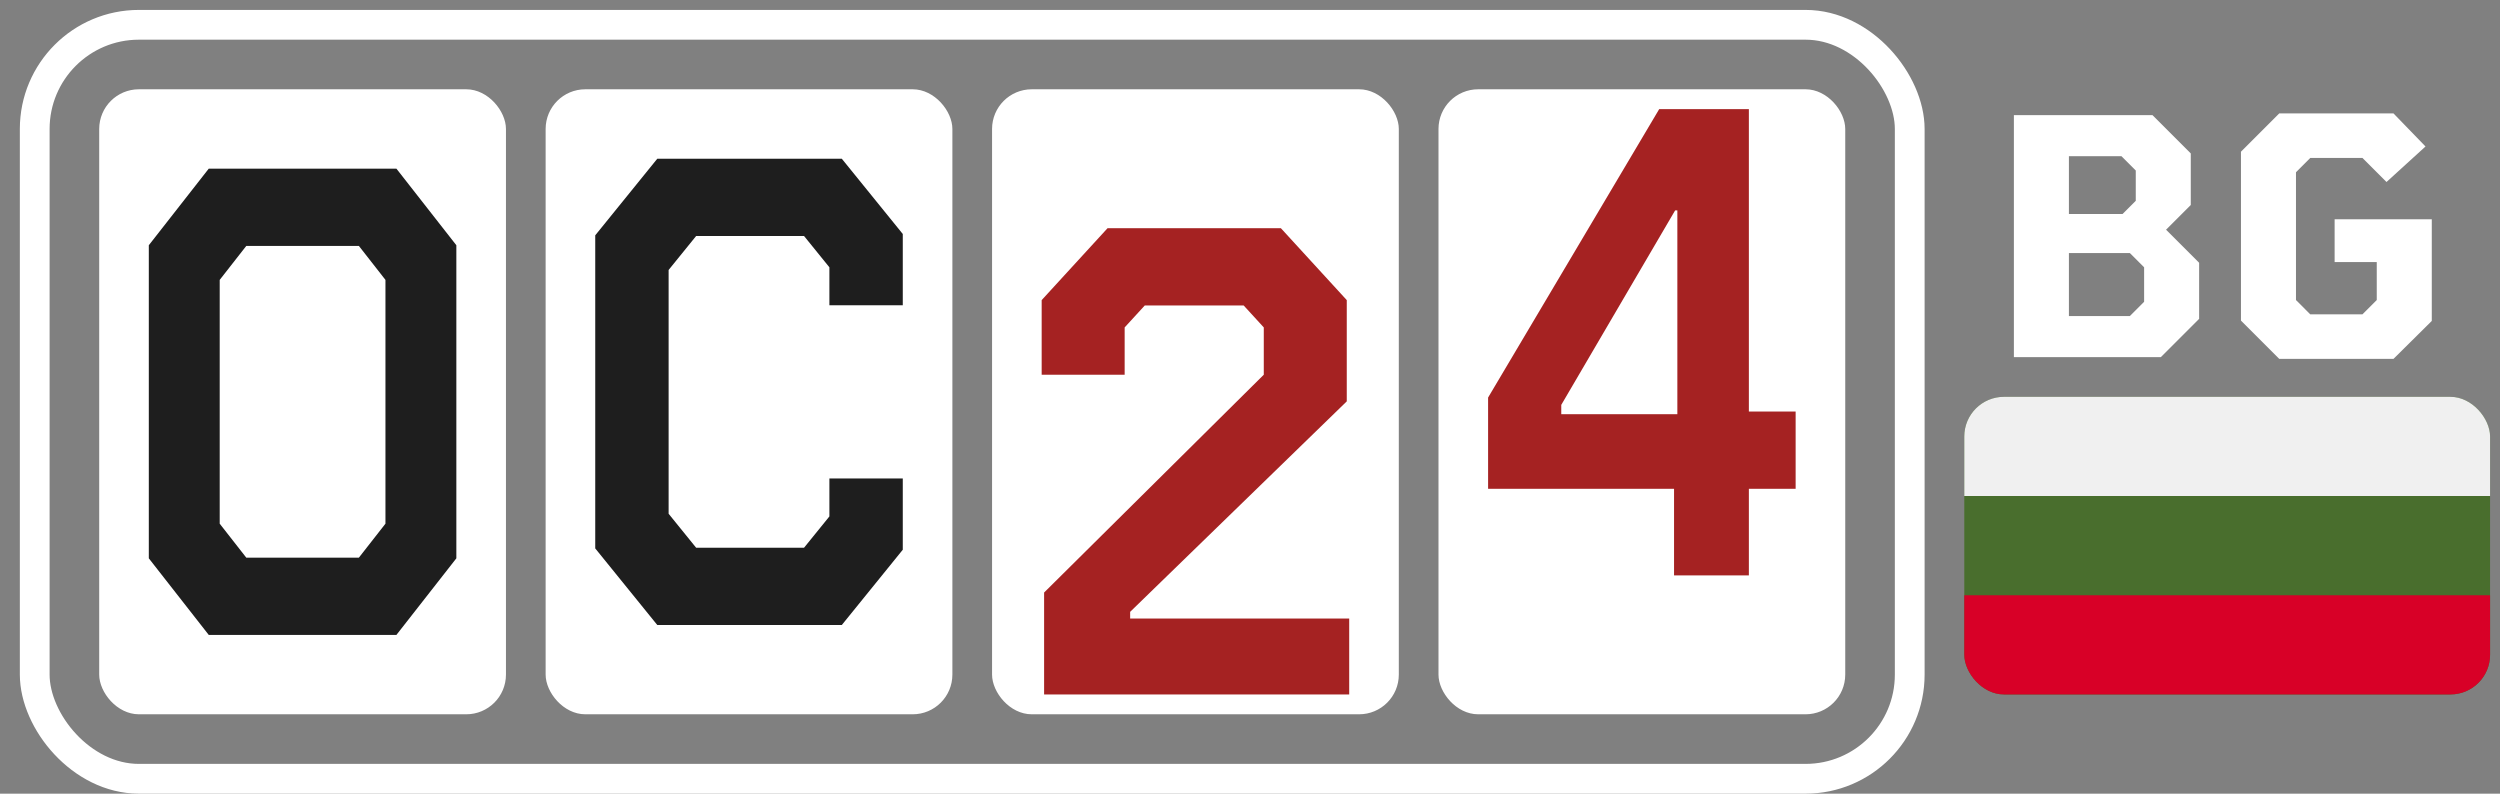
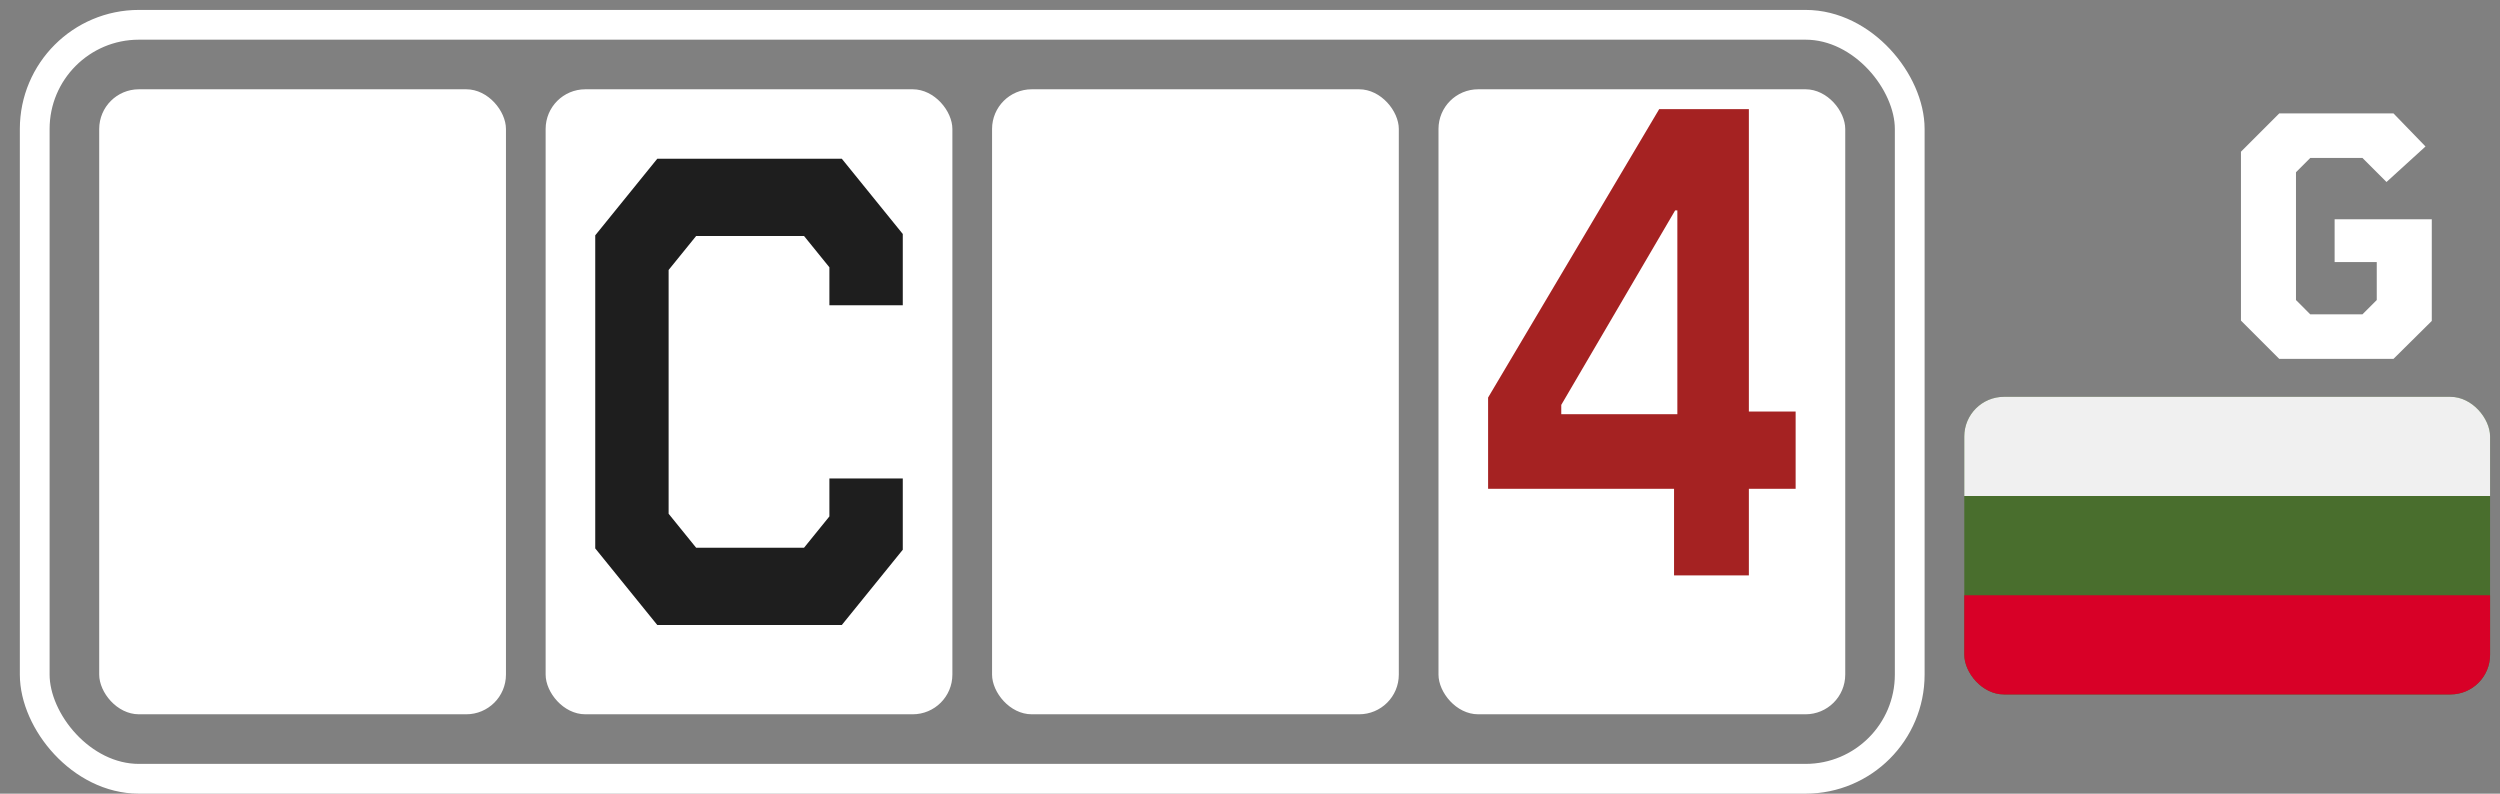
<svg xmlns="http://www.w3.org/2000/svg" width="252" height="80" viewBox="0 0 252 80" fill="none">
  <rect x="0" y="0" width="252" height="80" fill="#808080" stroke="none" />
  <rect x="3.5" y="2.5" width="189" height="76" rx="10.5" stroke="white" stroke-width="3" />
  <rect x="10" y="9" width="41" height="63" rx="4" fill="white" />
-   <path d="M15 56.279V24.721L21.042 17H39.958L46 24.721V56.279L39.958 64H21.042L15 56.279ZM36.175 56.211L38.854 52.787V28.213L36.175 24.789H24.825L22.146 28.213V52.787L24.825 56.211H36.175Z" fill="#1E1E1E" />
  <rect x="55" y="9" width="41" height="63" rx="4" fill="white" />
  <path d="M60 55.279V23.721L66.254 16H84.854L91 23.587V30.771H83.603V26.944L81.047 23.789H70.17L67.397 27.213V51.787L70.17 55.211H81.047L83.603 52.056V48.229H91V55.413L84.854 63H66.254L60 55.279Z" fill="#1E1E1E" />
  <rect x="100" y="9" width="41" height="63" rx="4" fill="white" />
-   <path d="M105.246 59.727L127.389 37.771V33.004L125.359 30.789H115.395L113.365 33.004V37.771H105V30.251L111.643 23H129.111L135.754 30.251V40.457L113.919 61.674V62.346H136V70H105.246V59.727Z" fill="#A52222" />
  <rect x="145" y="9" width="41" height="63" rx="4" fill="white" />
  <path d="M168.744 49.271H150V40.073L167.247 11H176.286V41.483H181V49.271H176.286V58H168.744V49.271ZM169.077 41.751V21.206H168.855L157.376 40.811V41.751H169.077Z" fill="#A52222" />
  <g clip-path="url(#clip0_489_4424)">
    <path d="M251 40H198V70H251V40Z" fill="#496E2D" />
    <path d="M251 40H198V50H251V40Z" fill="#F0F0F0" />
    <path d="M251 60H198V70H251V60Z" fill="#D80027" />
  </g>
-   <path d="M216.97 11.606L220.83 15.467V20.662L218.338 23.154L221.673 26.488V32.139L217.812 36H203V11.606H216.97ZM215.285 17.187L213.846 15.748H208.546V21.574H213.951L215.285 20.241V17.187ZM216.127 26.945L214.688 25.506H208.546V31.858H214.688L216.127 30.419V26.945Z" fill="white" />
  <path d="M238.138 15.923H232.873L231.434 17.362V30.244L232.873 31.683H238.138L239.577 30.244V26.418H235.33V22.101H245.123V32.35L241.262 36.176H229.749L225.889 32.315V15.292L229.749 11.431H241.262L244.491 14.765L240.56 18.345L238.138 15.923Z" fill="white" />
  <defs>
    <clipPath id="clip0_489_4424">
      <rect x="198" y="40" width="53" height="30" rx="4" fill="white" />
    </clipPath>
  </defs>
</svg>